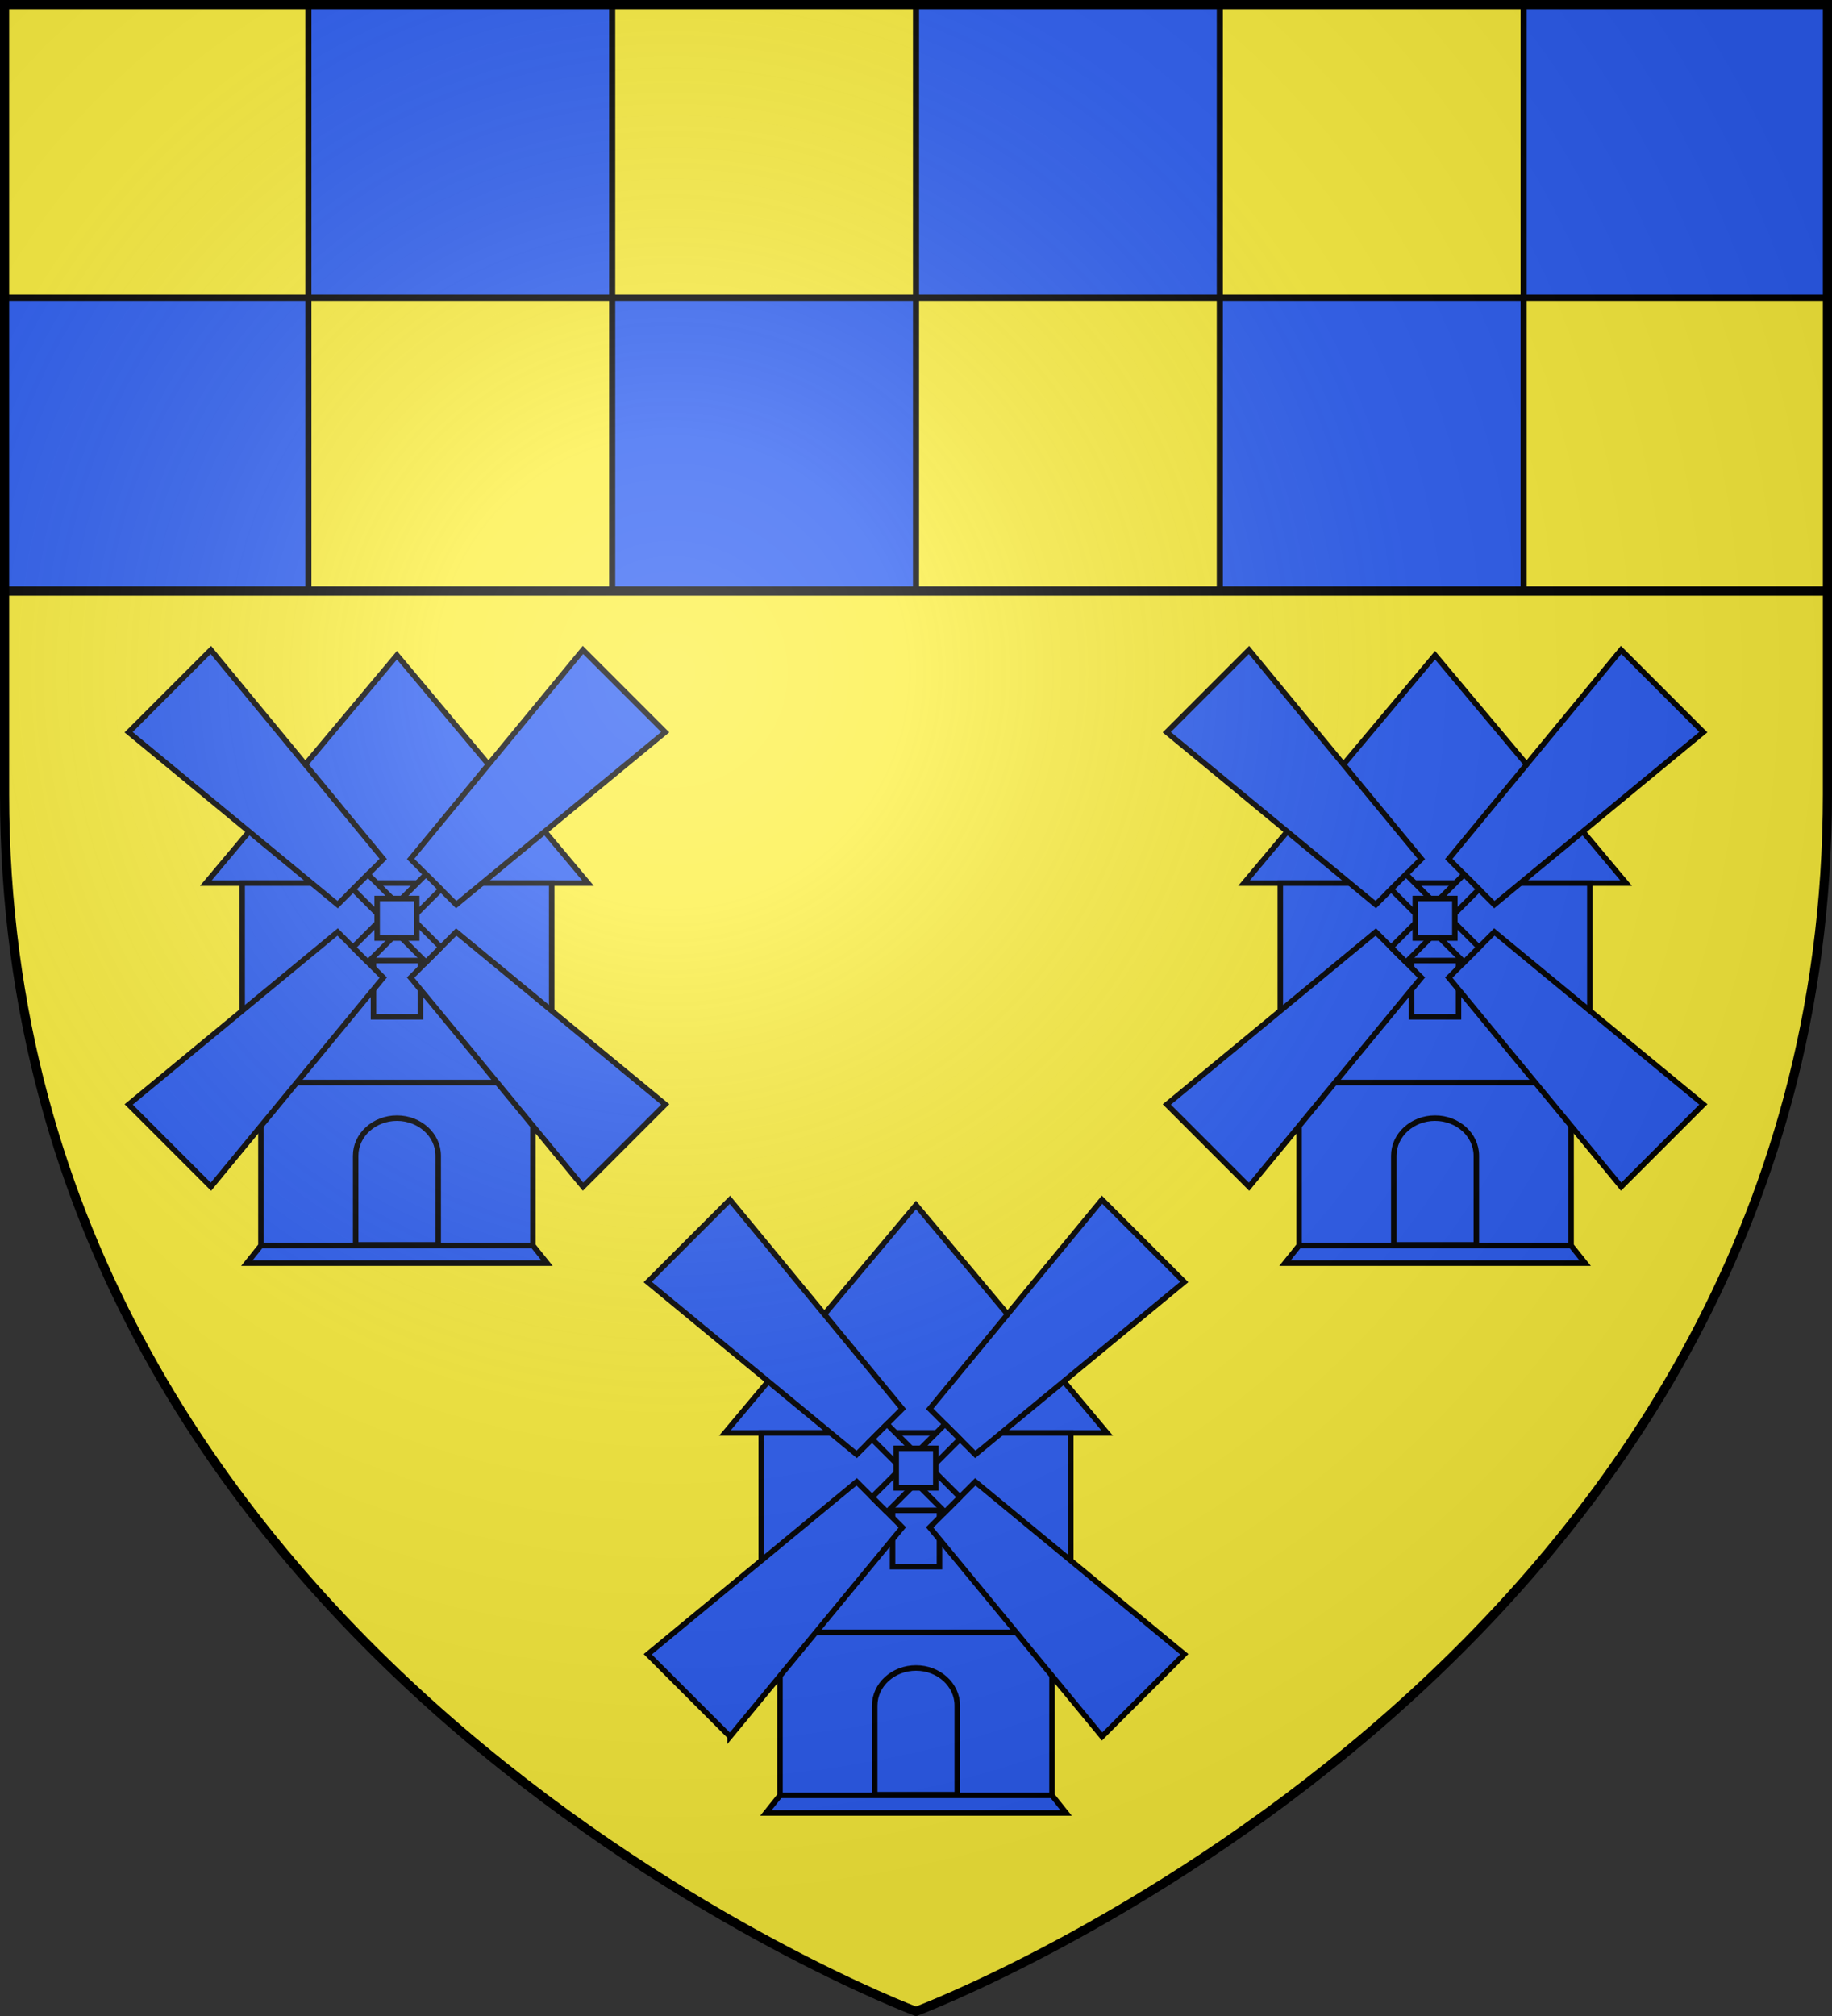
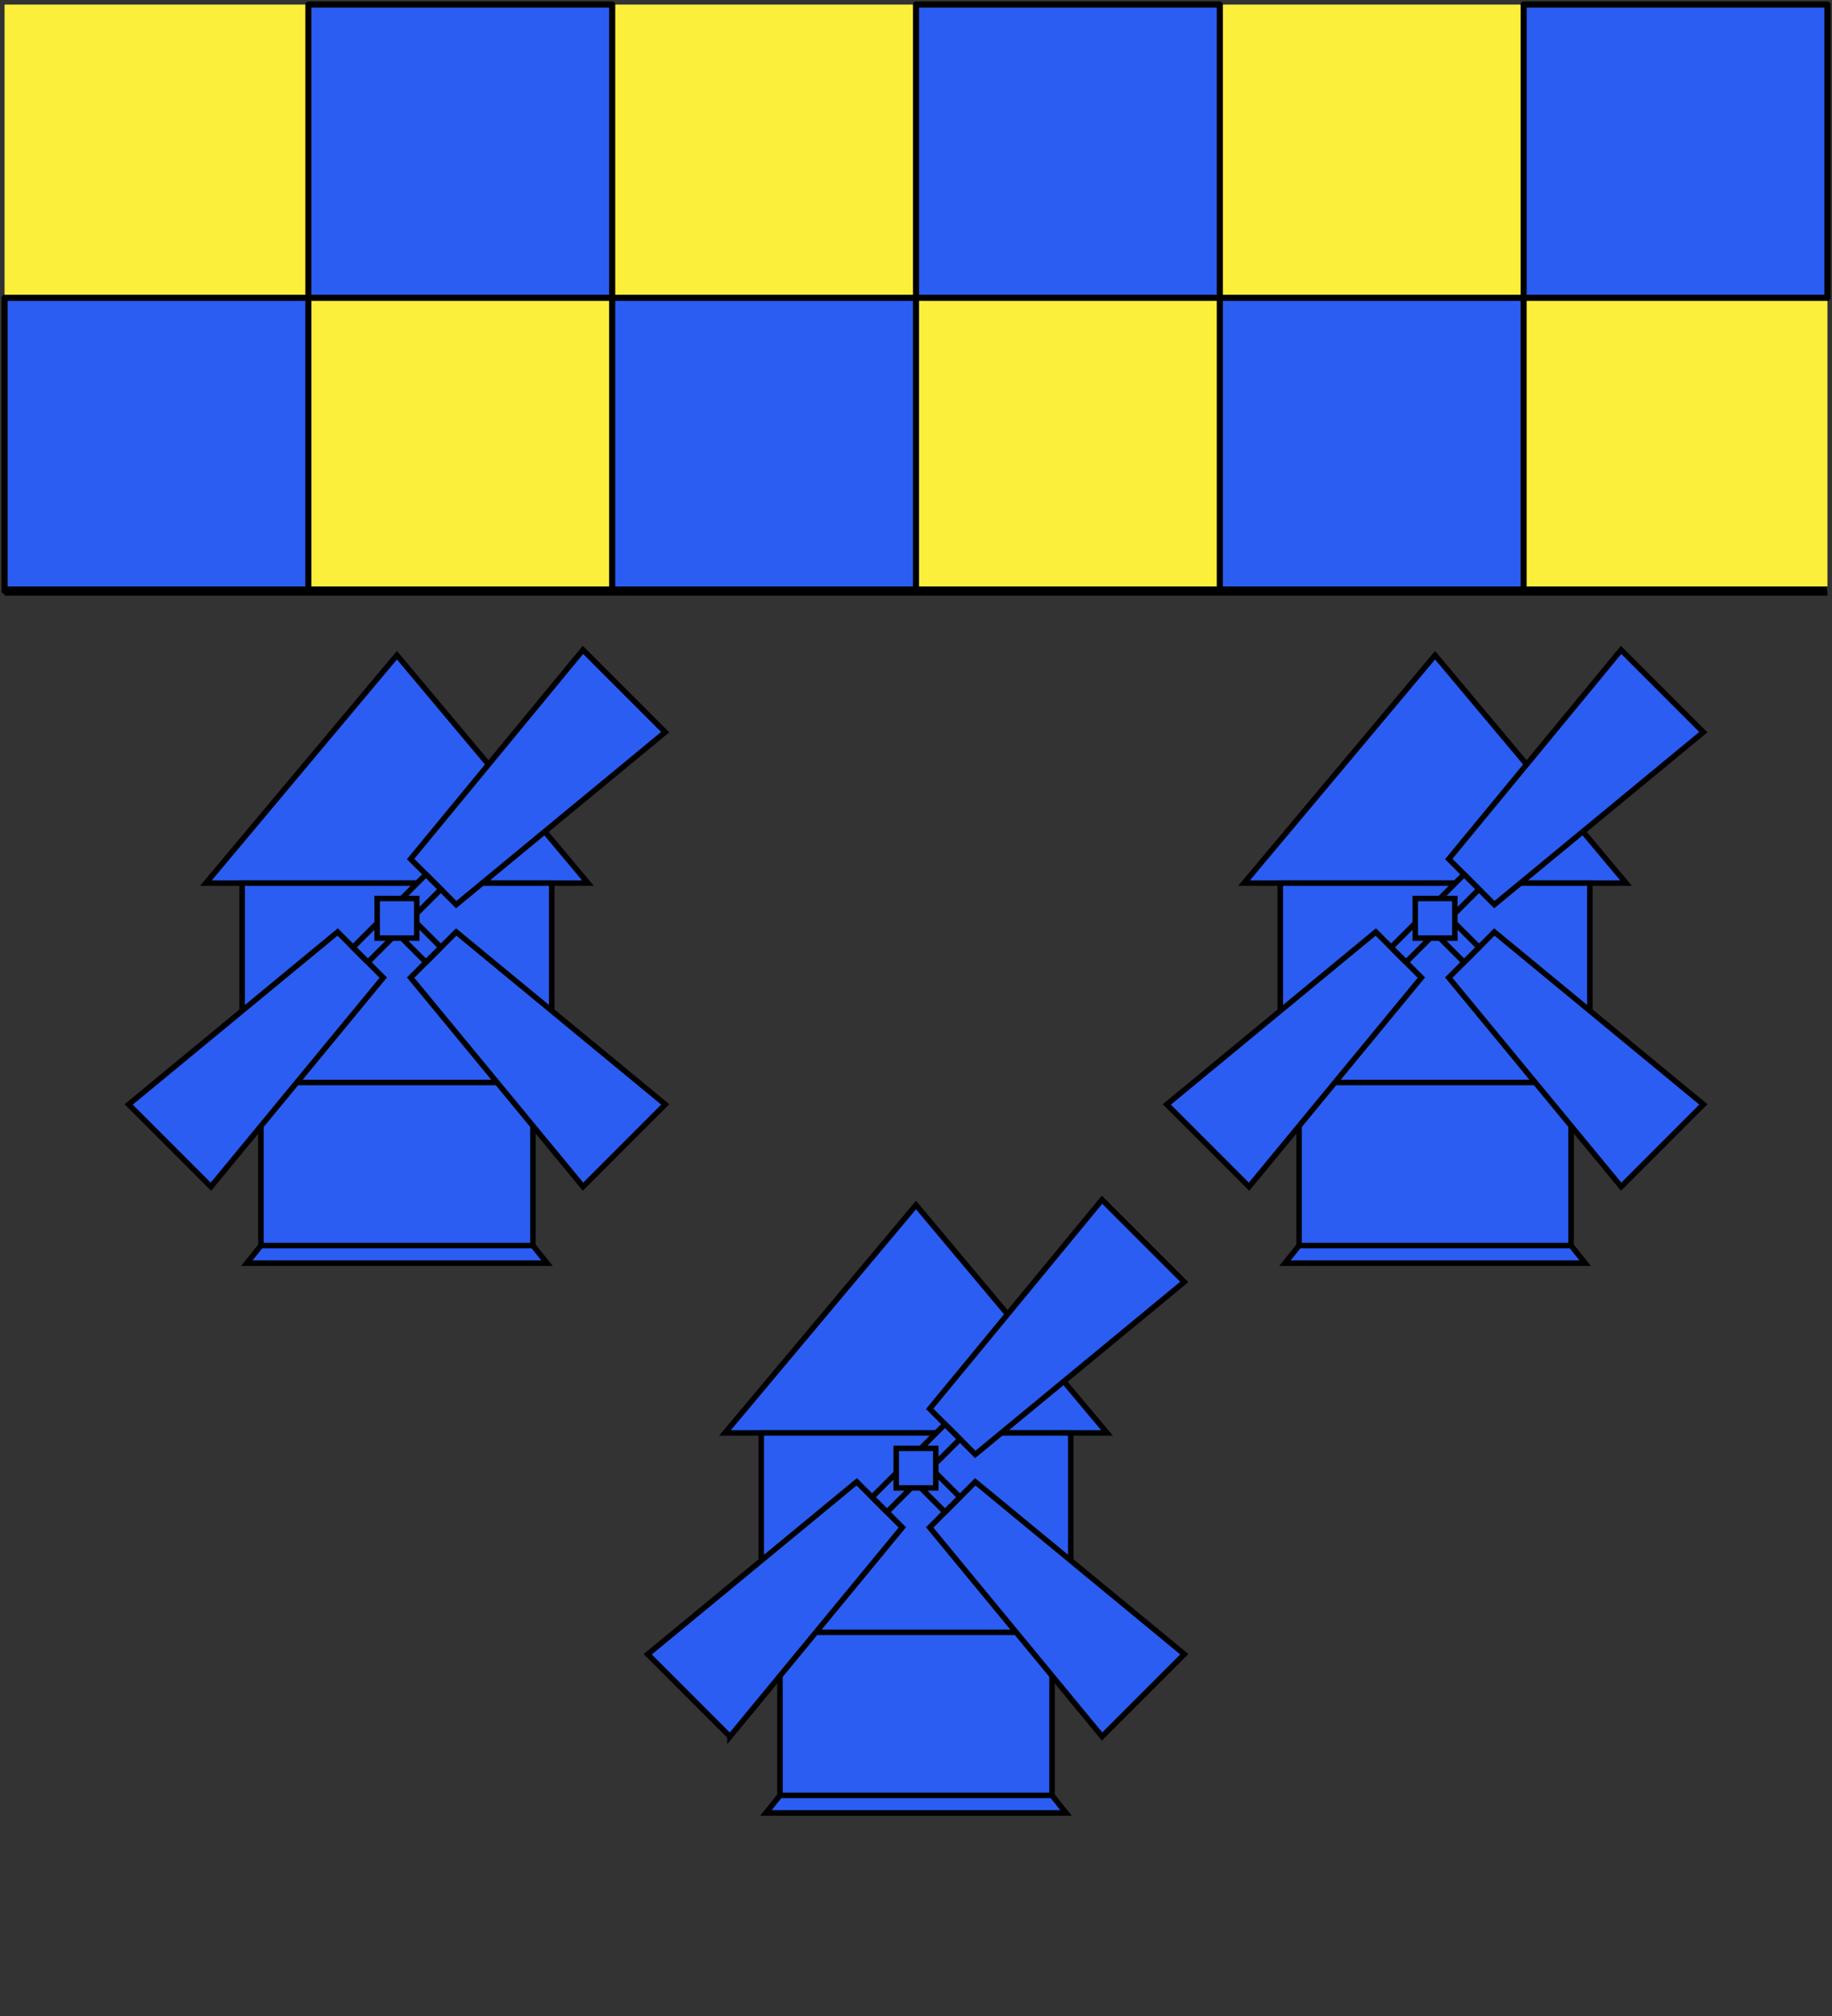
<svg xmlns="http://www.w3.org/2000/svg" xmlns:xlink="http://www.w3.org/1999/xlink" width="600" height="660" version="1.0">
  <rect width="100%" height="100%" fill="#333333" stroke="none" />
  <defs>
    <g id="b">
      <path id="a" d="M0 0v1h.5L0 0z" transform="rotate(18 3.157 -.5)" />
      <use xlink:href="#a" width="810" height="540" transform="scale(-1 1)" />
    </g>
    <g id="c">
      <use xlink:href="#b" width="810" height="540" transform="rotate(72)" />
      <use xlink:href="#b" width="810" height="540" transform="rotate(144)" />
    </g>
    <g id="e">
-       <path id="d" d="M0 0v1h.5L0 0z" transform="rotate(18 3.157 -.5)" />
      <use xlink:href="#d" width="810" height="540" transform="scale(-1 1)" />
    </g>
    <g id="f">
      <use xlink:href="#e" width="810" height="540" transform="rotate(72)" />
      <use xlink:href="#e" width="810" height="540" transform="rotate(144)" />
    </g>
    <radialGradient id="g" cx="-80" cy="-80" r="405" gradientUnits="userSpaceOnUse">
      <stop offset="0" style="stop-color:#fff;stop-opacity:.31" />
      <stop offset=".19" style="stop-color:#fff;stop-opacity:.25" />
      <stop offset=".6" style="stop-color:#6b6b6b;stop-opacity:.125" />
      <stop offset="1" style="stop-color:#000;stop-opacity:.125" />
    </radialGradient>
-     <path id="h" d="M-298.5-298.5h597V-40C298.5 246.31 0 358.5 0 358.5S-298.5 246.31-298.5-40v-258.5z" />
  </defs>
  <g transform="translate(300 300)">
    <use xlink:href="#h" width="600" height="660" style="fill:#fcef3c" />
    <path d="M-298.5-298.5h597v192h-597z" style="fill:#fcef3c;fill-opacity:1;fill-rule:nonzero;stroke:none;stroke-opacity:1;stroke-width:3" />
    <path d="M0-298.5h99.5v96H0v-96zM99.5-202.5H199v96H99.5v-96zM-199-298.5h99.5v96H-199v-96zM199-298.5h99.5v96H199v-96zM-99.5-202.5H0v96h-99.5v-96zM-298.5-202.5h99.5v96h-99.5v-96z" style="fill:#2b5df2;fill-opacity:1;fill-rule:nonzero;stroke:#000;stroke-width:2;stroke-linecap:butt;stroke-linejoin:round;stroke-miterlimit:4;stroke-dashoffset:0;stroke-opacity:1" />
  </g>
  <g transform="translate(300 300)">
    <path d="M1.5 193.5h597" style="opacity:1;fill:none;fill-opacity:1;fill-rule:nonzero;stroke:#000;stroke-width:3;stroke-linecap:butt;stroke-linejoin:round;stroke-miterlimit:4;stroke-dasharray:none;stroke-dashoffset:0;stroke-opacity:1" transform="translate(-300 -300)" />
    <g id="i">
      <path d="m1122.244-21.47-104.28 124.36h208.56l-104.28-124.36z" style="fill:#2b5df2;fill-opacity:1;fill-rule:evenodd;stroke:#000;stroke-width:3;stroke-linecap:butt;stroke-linejoin:miter;stroke-miterlimit:3.833;stroke-dasharray:none;stroke-opacity:1;display:inline" transform="matrix(.6 0 0 .6 -673.347 107.382)" />
      <path d="M1037.764 102.89v99.36l10.24 9.44h148.48l10.24-9.44v-99.36h-168.96zM1048.004 211.69v88.96l-7.68 9.6h163.84l-7.68-9.6v-88.96h-148.48z" style="fill:#2b5df2;fill-opacity:1;stroke:#000;stroke-width:3;stroke-miterlimit:3.833;stroke-dasharray:none;stroke-opacity:1" transform="matrix(.6 0 0 .6 -673.347 107.382)" />
-       <path d="M1109.444 145.13v30.72h25.6v-30.72h-25.6z" style="fill:#2b5df2;fill-opacity:1;stroke:#000;stroke-width:3;stroke-miterlimit:3.833;stroke-dasharray:none;stroke-opacity:1" transform="matrix(.6 0 0 .6 -673.347 107.382)" />
      <path d="m1020.704 268.545 94.073-114.098L1102.332 142l-12.445-12.445-114.07 94.102 44.887 44.887z" style="fill:#2b5df2;fill-opacity:1;stroke:#000;stroke-width:3;stroke-miterlimit:3.833;stroke-dasharray:none;stroke-opacity:1;display:inline" transform="matrix(.6 0 0 .6 -673.347 107.382)" />
      <path d="m1106.405 146.074 19.912-19.912-4.073-4.073-4.072-4.073-19.913 19.913 4.073 4.072 4.073 4.073z" style="fill:#2b5df2;fill-opacity:1;stroke:#000;stroke-width:3;stroke-miterlimit:3.833;stroke-dasharray:none;stroke-opacity:1" transform="matrix(.6 0 0 .6 -673.347 107.382)" />
      <path d="m1268.7 223.63-114.099-94.074-12.445 12.445-12.445 12.446 94.102 114.07 44.887-44.887z" style="fill:#2b5df2;fill-opacity:1;stroke:#000;stroke-width:3;stroke-miterlimit:3.833;stroke-dasharray:none;stroke-opacity:1;display:inline" transform="matrix(.6 0 0 .6 -673.347 107.382)" />
      <path d="m1146.23 137.929-19.913-19.913-4.073 4.073-4.073 4.073 19.912 19.912 4.073-4.073 4.073-4.072z" style="fill:#2b5df2;fill-opacity:1;stroke:#000;stroke-width:3;stroke-miterlimit:3.833;stroke-dasharray:none;stroke-opacity:1" transform="matrix(.6 0 0 .6 -673.347 107.382)" />
      <path d="m1223.785-24.367-94.074 114.1 12.446 12.444 12.445 12.445 114.07-94.101-44.887-44.888z" style="fill:#2b5df2;fill-opacity:1;stroke:#000;stroke-width:3;stroke-miterlimit:3.833;stroke-dasharray:none;stroke-opacity:1;display:inline" transform="matrix(.6 0 0 .6 -673.347 107.382)" />
      <path d="m1138.084 98.104-19.913 19.912 4.073 4.073 4.073 4.073 19.912-19.912-4.072-4.073-4.073-4.073z" style="fill:#2b5df2;fill-opacity:1;stroke:#000;stroke-width:3;stroke-miterlimit:3.833;stroke-dasharray:none;stroke-opacity:1" transform="matrix(.6 0 0 .6 -673.347 107.382)" />
-       <path d="m975.788 20.549 114.1 94.073 12.444-12.445 12.445-12.445-94.101-114.07-44.888 44.887z" style="fill:#2b5df2;fill-opacity:1;stroke:#000;stroke-width:3;stroke-miterlimit:3.833;stroke-dasharray:none;stroke-opacity:1;display:inline" transform="matrix(.6 0 0 .6 -673.347 107.382)" />
-       <path d="m1098.26 106.25 19.911 19.912 4.073-4.073 4.073-4.073-19.912-19.912-4.073 4.073-4.073 4.073zM1122.244 231.13c-12.435 0-22.528 9.174-22.528 20.48v48.64h45.056v-48.64c0-11.306-10.092-20.48-22.528-20.48z" style="fill:#2b5df2;fill-opacity:1;stroke:#000;stroke-width:3;stroke-miterlimit:3.833;stroke-dasharray:none;stroke-opacity:1" transform="matrix(.6 0 0 .6 -673.347 107.382)" />
      <path d="M1111.444 132.89h21.6v-21.6h-21.6v21.6z" style="fill:#2b5df2;fill-opacity:1;stroke:#000;stroke-width:3;stroke-miterlimit:3.833;stroke-dasharray:none;stroke-opacity:1" transform="matrix(.6 0 0 .6 -673.347 107.382)" />
      <path d="M1048.004 300.65h148.48" style="fill:#fcef3c;fill-opacity:1;stroke:#000;stroke-width:3;stroke-linecap:butt;stroke-linejoin:round;stroke-miterlimit:3.833;stroke-dasharray:none;stroke-opacity:1" transform="matrix(.6 0 0 .6 -673.347 107.382)" />
    </g>
    <use xlink:href="#i" width="600" height="660" transform="translate(-170 -180)" />
    <use xlink:href="#i" width="600" height="660" transform="translate(170 -180)" />
  </g>
  <use xlink:href="#h" width="600" height="660" style="fill:url(#g)" transform="translate(300 300)" />
  <use xlink:href="#h" width="600" height="660" style="fill:none;stroke:#000;stroke-width:3" transform="translate(300 300)" />
</svg>